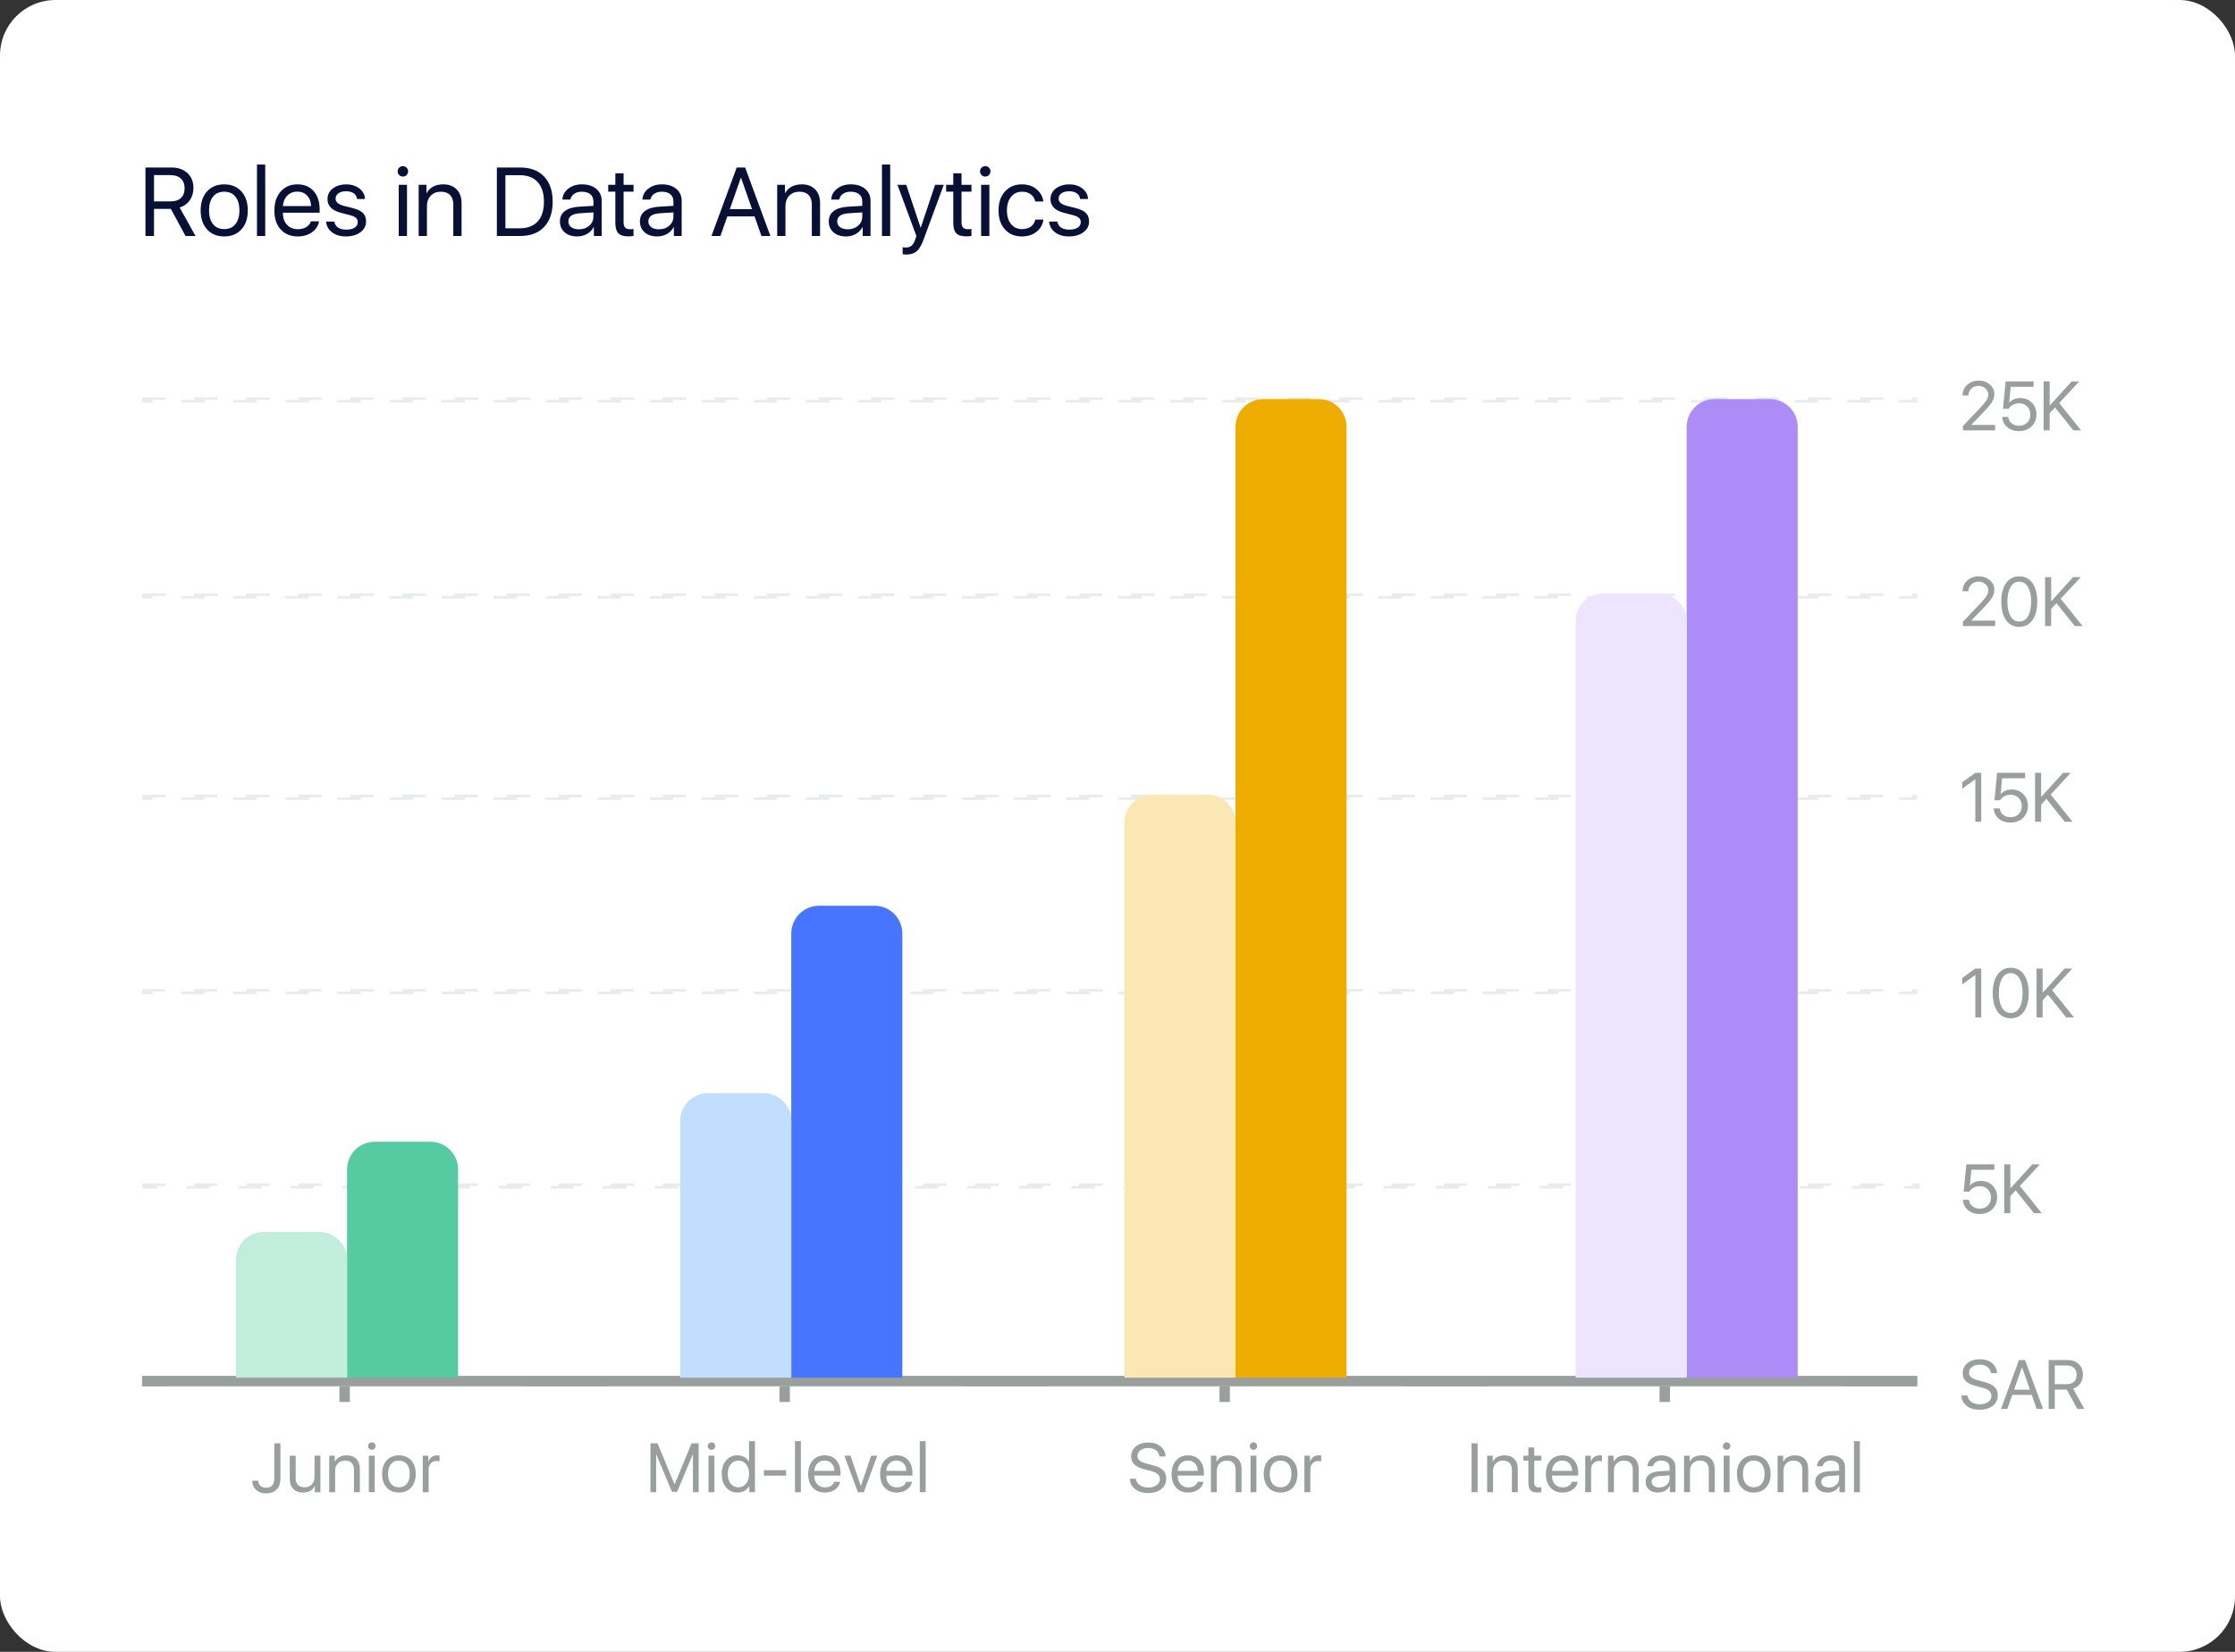
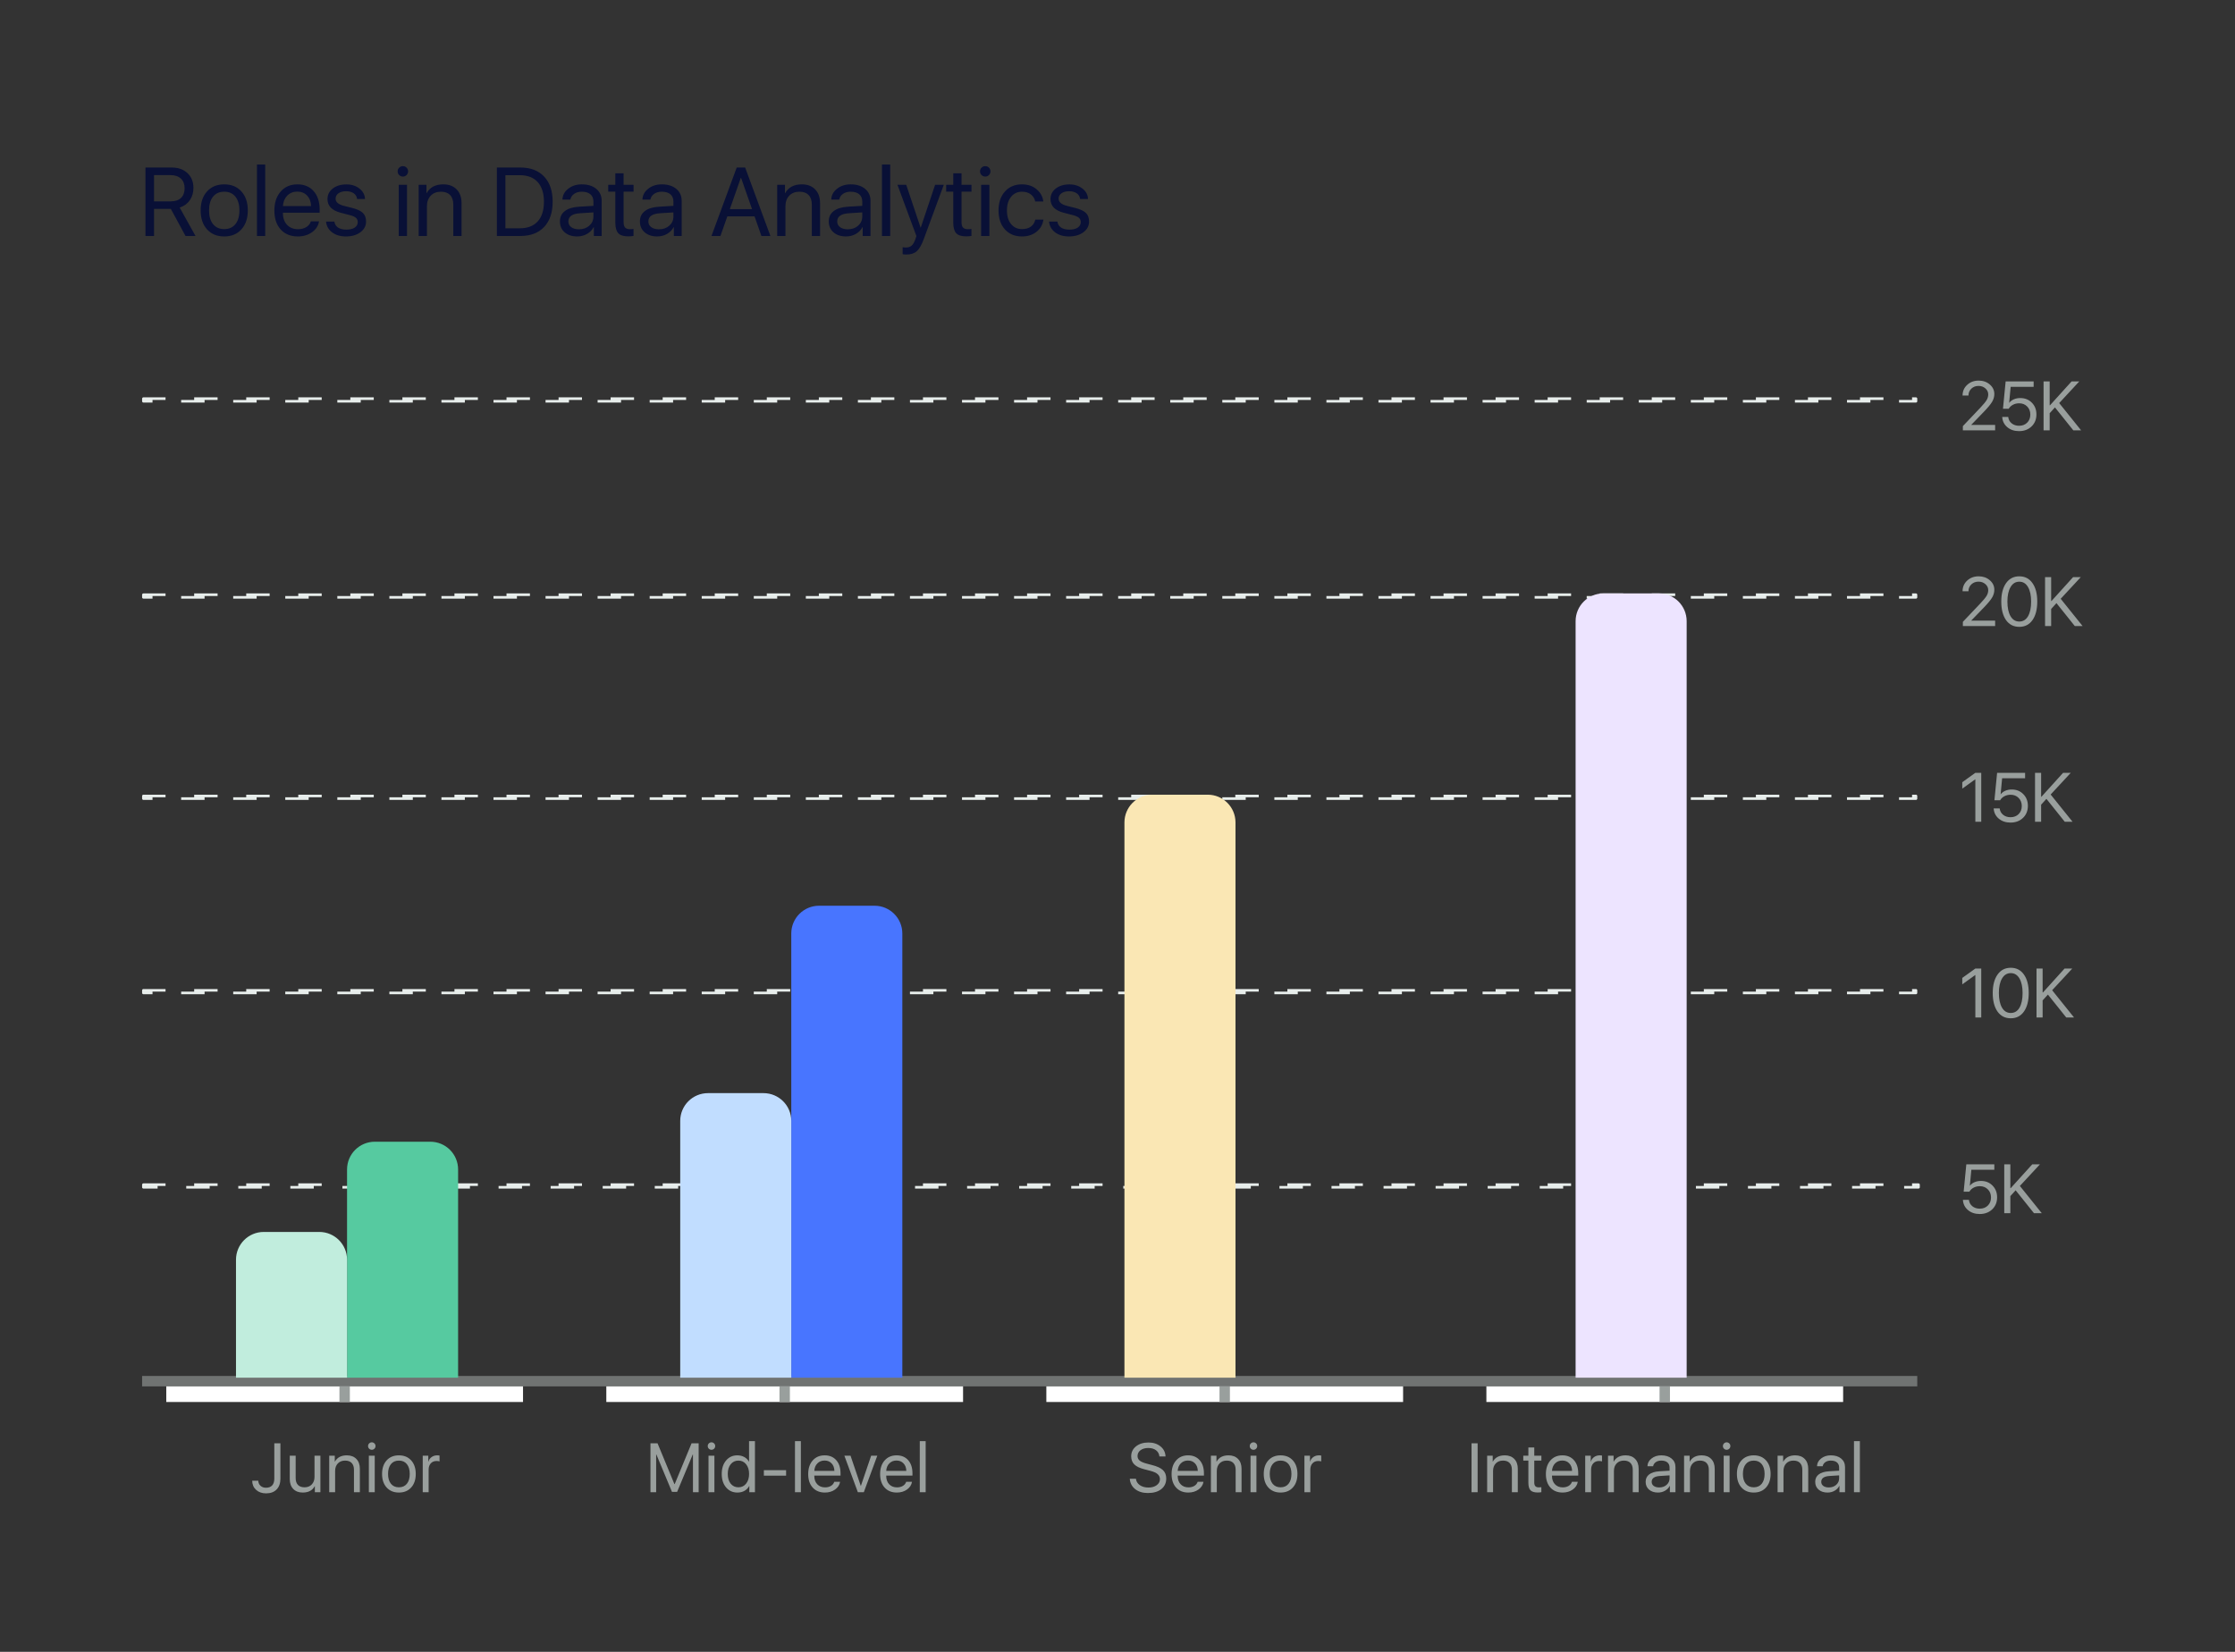
<svg xmlns="http://www.w3.org/2000/svg" width="322" height="238" viewBox="0 0 322 238" fill="none">
  <rect x="0" y="0" width="322" height="238" fill="#333333" stroke="none" />
-   <rect width="322" height="238" rx="8" fill="white" />
  <path d="M22.188 25.23V29.01H24.614C25.248 29.01 25.735 28.846 26.077 28.518C26.424 28.189 26.597 27.722 26.597 27.116C26.597 26.524 26.417 26.061 26.057 25.729C25.697 25.396 25.198 25.23 24.56 25.23H22.188ZM22.188 30.097V34H20.957V24.136H24.724C25.676 24.136 26.437 24.405 27.007 24.942C27.581 25.476 27.868 26.186 27.868 27.075C27.868 27.763 27.693 28.358 27.342 28.859C26.991 29.361 26.506 29.709 25.886 29.905L28.169 34H26.727L24.614 30.097H22.188ZM34.779 33.05C34.164 33.729 33.339 34.068 32.305 34.068C31.27 34.068 30.445 33.729 29.83 33.05C29.215 32.371 28.907 31.459 28.907 30.315C28.907 29.172 29.215 28.26 29.83 27.581C30.445 26.902 31.27 26.562 32.305 26.562C33.339 26.562 34.164 26.902 34.779 27.581C35.395 28.26 35.702 29.172 35.702 30.315C35.702 31.459 35.395 32.371 34.779 33.05ZM32.305 33.009C32.993 33.009 33.528 32.772 33.911 32.298C34.298 31.819 34.492 31.159 34.492 30.315C34.492 29.468 34.298 28.807 33.911 28.333C33.528 27.859 32.993 27.622 32.305 27.622C31.616 27.622 31.079 27.861 30.691 28.34C30.309 28.814 30.117 29.472 30.117 30.315C30.117 31.159 30.311 31.819 30.698 32.298C31.086 32.772 31.621 33.009 32.305 33.009ZM37.022 34V23.705H38.211V34H37.022ZM42.832 27.608C42.253 27.608 41.773 27.8 41.39 28.183C41.011 28.565 40.802 29.069 40.761 29.693H44.815C44.801 29.069 44.612 28.565 44.247 28.183C43.887 27.8 43.415 27.608 42.832 27.608ZM44.787 31.895H45.963C45.863 32.528 45.525 33.05 44.951 33.46C44.377 33.866 43.696 34.068 42.907 34.068C41.873 34.068 41.05 33.733 40.44 33.063C39.833 32.394 39.53 31.487 39.53 30.343C39.53 29.199 39.833 28.283 40.44 27.595C41.046 26.907 41.85 26.562 42.852 26.562C43.837 26.562 44.616 26.888 45.19 27.54C45.765 28.187 46.052 29.067 46.052 30.179V30.644H40.761V30.712C40.761 31.414 40.959 31.974 41.355 32.394C41.752 32.813 42.278 33.023 42.935 33.023C43.395 33.023 43.791 32.922 44.124 32.722C44.461 32.517 44.682 32.241 44.787 31.895ZM47.18 28.689C47.18 28.069 47.433 27.561 47.938 27.164C48.449 26.768 49.105 26.569 49.907 26.569C50.655 26.569 51.281 26.77 51.787 27.171C52.297 27.567 52.564 28.069 52.587 28.675H51.445C51.409 28.328 51.249 28.055 50.967 27.855C50.684 27.654 50.317 27.554 49.866 27.554C49.41 27.554 49.044 27.652 48.766 27.848C48.488 28.044 48.349 28.303 48.349 28.627C48.349 29.119 48.763 29.468 49.593 29.673L50.714 29.953C51.457 30.14 51.978 30.381 52.279 30.678C52.585 30.969 52.737 31.384 52.737 31.922C52.737 32.551 52.464 33.066 51.917 33.467C51.375 33.868 50.677 34.068 49.825 34.068C49.032 34.068 48.374 33.872 47.85 33.48C47.325 33.084 47.034 32.567 46.975 31.929H48.171C48.23 32.302 48.408 32.59 48.704 32.79C49.005 32.986 49.406 33.084 49.907 33.084C50.408 33.084 50.805 32.988 51.097 32.797C51.393 32.601 51.541 32.337 51.541 32.004C51.541 31.744 51.454 31.539 51.281 31.389C51.108 31.234 50.812 31.102 50.393 30.992L49.101 30.657C47.82 30.325 47.18 29.668 47.18 28.689ZM57.447 34V26.631H58.637V34H57.447ZM58.042 25.441C57.837 25.441 57.659 25.369 57.509 25.223C57.363 25.072 57.29 24.895 57.29 24.689C57.29 24.48 57.363 24.302 57.509 24.156C57.659 24.01 57.837 23.938 58.042 23.938C58.252 23.938 58.429 24.01 58.575 24.156C58.721 24.302 58.794 24.48 58.794 24.689C58.794 24.895 58.721 25.072 58.575 25.223C58.429 25.369 58.252 25.441 58.042 25.441ZM60.318 34V26.631H61.44V27.827H61.467C61.936 26.984 62.738 26.562 63.873 26.562C64.684 26.562 65.325 26.806 65.794 27.294C66.263 27.777 66.498 28.438 66.498 29.276V34H65.309V29.481C65.309 28.88 65.154 28.42 64.844 28.101C64.538 27.782 64.096 27.622 63.518 27.622C62.911 27.622 62.424 27.814 62.055 28.196C61.69 28.579 61.508 29.087 61.508 29.721V34H60.318ZM71.584 24.136H74.968C76.431 24.136 77.572 24.571 78.393 25.441C79.213 26.307 79.623 27.515 79.623 29.064C79.623 30.619 79.213 31.831 78.393 32.701C77.577 33.567 76.435 34 74.968 34H71.584V24.136ZM72.814 25.243V32.893H74.886C76.002 32.893 76.861 32.565 77.463 31.908C78.064 31.247 78.365 30.304 78.365 29.078C78.365 27.843 78.064 26.895 77.463 26.234C76.866 25.574 76.007 25.243 74.886 25.243H72.814ZM83.41 33.036C84.012 33.036 84.508 32.863 84.9 32.517C85.297 32.166 85.495 31.726 85.495 31.197V30.602L83.567 30.726C82.446 30.794 81.886 31.188 81.886 31.908C81.886 32.25 82.022 32.523 82.296 32.728C82.574 32.934 82.945 33.036 83.41 33.036ZM83.157 34.068C82.41 34.068 81.808 33.87 81.353 33.474C80.897 33.077 80.669 32.553 80.669 31.901C80.669 31.268 80.906 30.771 81.38 30.411C81.854 30.047 82.537 29.837 83.431 29.782L85.495 29.659V29.044C85.495 28.588 85.349 28.237 85.058 27.991C84.766 27.745 84.349 27.622 83.807 27.622C83.378 27.622 83.016 27.725 82.72 27.93C82.428 28.135 82.246 28.41 82.173 28.757H81.031C81.049 28.137 81.325 27.617 81.858 27.198C82.392 26.774 83.046 26.562 83.82 26.562C84.691 26.562 85.386 26.779 85.905 27.212C86.425 27.64 86.685 28.217 86.685 28.941V34H85.557V32.722H85.529C85.32 33.132 85.001 33.46 84.572 33.706C84.144 33.948 83.672 34.068 83.157 34.068ZM88.653 24.97H89.843V26.631H91.278V27.615H89.843V32.038C89.843 32.375 89.916 32.624 90.061 32.783C90.212 32.943 90.444 33.023 90.759 33.023C90.964 33.023 91.135 33.011 91.272 32.988V33.993C91.098 34.034 90.843 34.055 90.506 34.055C89.841 34.055 89.364 33.904 89.077 33.603C88.795 33.298 88.653 32.792 88.653 32.086V27.615H87.628V26.631H88.653V24.97ZM94.936 33.036C95.537 33.036 96.034 32.863 96.426 32.517C96.822 32.166 97.02 31.726 97.02 31.197V30.602L95.093 30.726C93.972 30.794 93.411 31.188 93.411 31.908C93.411 32.25 93.548 32.523 93.821 32.728C94.099 32.934 94.471 33.036 94.936 33.036ZM94.683 34.068C93.935 34.068 93.334 33.87 92.878 33.474C92.422 33.077 92.194 32.553 92.194 31.901C92.194 31.268 92.431 30.771 92.905 30.411C93.379 30.047 94.063 29.837 94.956 29.782L97.02 29.659V29.044C97.02 28.588 96.875 28.237 96.583 27.991C96.291 27.745 95.874 27.622 95.332 27.622C94.904 27.622 94.541 27.725 94.245 27.93C93.954 28.135 93.771 28.41 93.698 28.757H92.557C92.575 28.137 92.851 27.617 93.384 27.198C93.917 26.774 94.571 26.562 95.346 26.562C96.216 26.562 96.911 26.779 97.431 27.212C97.95 27.64 98.21 28.217 98.21 28.941V34H97.082V32.722H97.055C96.845 33.132 96.526 33.46 96.098 33.706C95.669 33.948 95.198 34.068 94.683 34.068ZM109.701 34L108.71 31.177H104.786L103.795 34H102.503L106.14 24.136H107.356L110.993 34H109.701ZM106.728 25.633L105.148 30.131H108.348L106.769 25.633H106.728ZM111.971 34V26.631H113.092V27.827H113.119C113.589 26.984 114.391 26.562 115.525 26.562C116.337 26.562 116.977 26.806 117.446 27.294C117.916 27.777 118.15 28.438 118.15 29.276V34H116.961V29.481C116.961 28.88 116.806 28.42 116.496 28.101C116.191 27.782 115.749 27.622 115.17 27.622C114.564 27.622 114.076 27.814 113.707 28.196C113.342 28.579 113.16 29.087 113.16 29.721V34H111.971ZM122.143 33.036C122.744 33.036 123.241 32.863 123.633 32.517C124.029 32.166 124.228 31.726 124.228 31.197V30.602L122.3 30.726C121.179 30.794 120.618 31.188 120.618 31.908C120.618 32.25 120.755 32.523 121.028 32.728C121.306 32.934 121.678 33.036 122.143 33.036ZM121.89 34.068C121.142 34.068 120.541 33.87 120.085 33.474C119.629 33.077 119.401 32.553 119.401 31.901C119.401 31.268 119.638 30.771 120.112 30.411C120.586 30.047 121.27 29.837 122.163 29.782L124.228 29.659V29.044C124.228 28.588 124.082 28.237 123.79 27.991C123.498 27.745 123.081 27.622 122.539 27.622C122.111 27.622 121.748 27.725 121.452 27.93C121.16 28.135 120.978 28.41 120.905 28.757H119.764C119.782 28.137 120.058 27.617 120.591 27.198C121.124 26.774 121.778 26.562 122.553 26.562C123.423 26.562 124.118 26.779 124.638 27.212C125.157 27.64 125.417 28.217 125.417 28.941V34H124.289V32.722H124.262C124.052 33.132 123.733 33.46 123.305 33.706C122.876 33.948 122.405 34.068 121.89 34.068ZM127.064 34V23.705H128.254V34H127.064ZM130.564 36.673C130.387 36.673 130.214 36.657 130.045 36.625V35.62C130.182 35.648 130.343 35.661 130.53 35.661C130.872 35.661 131.146 35.568 131.351 35.381C131.556 35.199 131.733 34.886 131.884 34.444L132.027 34.007L129.3 26.631H130.564L132.629 32.79H132.656L134.721 26.631H135.972L133.087 34.451C132.772 35.303 132.435 35.887 132.075 36.201C131.72 36.516 131.216 36.673 130.564 36.673ZM137.339 24.97H138.528V26.631H139.964V27.615H138.528V32.038C138.528 32.375 138.601 32.624 138.747 32.783C138.897 32.943 139.13 33.023 139.444 33.023C139.649 33.023 139.82 33.011 139.957 32.988V33.993C139.784 34.034 139.529 34.055 139.191 34.055C138.526 34.055 138.05 33.904 137.763 33.603C137.48 33.298 137.339 32.792 137.339 32.086V27.615H136.313V26.631H137.339V24.97ZM141.352 34V26.631H142.541V34H141.352ZM141.946 25.441C141.741 25.441 141.563 25.369 141.413 25.223C141.267 25.072 141.194 24.895 141.194 24.689C141.194 24.48 141.267 24.302 141.413 24.156C141.563 24.01 141.741 23.938 141.946 23.938C142.156 23.938 142.334 24.01 142.479 24.156C142.625 24.302 142.698 24.48 142.698 24.689C142.698 24.895 142.625 25.072 142.479 25.223C142.334 25.369 142.156 25.441 141.946 25.441ZM150.313 29.03H149.145C149.067 28.616 148.862 28.278 148.529 28.019C148.197 27.754 147.764 27.622 147.23 27.622C146.583 27.622 146.062 27.868 145.665 28.36C145.269 28.852 145.07 29.504 145.07 30.315C145.07 31.145 145.269 31.801 145.665 32.284C146.066 32.767 146.592 33.009 147.244 33.009C147.759 33.009 148.181 32.893 148.509 32.66C148.841 32.423 149.058 32.084 149.158 31.642H150.327C150.227 32.366 149.894 32.952 149.329 33.398C148.769 33.845 148.071 34.068 147.237 34.068C146.216 34.068 145.398 33.731 144.783 33.057C144.168 32.378 143.86 31.464 143.86 30.315C143.86 29.185 144.168 28.278 144.783 27.595C145.398 26.907 146.212 26.562 147.224 26.562C148.094 26.562 148.807 26.804 149.363 27.287C149.919 27.766 150.236 28.347 150.313 29.03ZM151.346 28.689C151.346 28.069 151.599 27.561 152.104 27.164C152.615 26.768 153.271 26.569 154.073 26.569C154.821 26.569 155.447 26.77 155.953 27.171C156.464 27.567 156.73 28.069 156.753 28.675H155.611C155.575 28.328 155.415 28.055 155.133 27.855C154.85 27.654 154.483 27.554 154.032 27.554C153.576 27.554 153.21 27.652 152.932 27.848C152.654 28.044 152.515 28.303 152.515 28.627C152.515 29.119 152.929 29.468 153.759 29.673L154.88 29.953C155.623 30.14 156.145 30.381 156.445 30.678C156.751 30.969 156.903 31.384 156.903 31.922C156.903 32.551 156.63 33.066 156.083 33.467C155.541 33.868 154.843 34.068 153.991 34.068C153.198 34.068 152.54 33.872 152.016 33.48C151.492 33.084 151.2 32.567 151.141 31.929H152.337C152.396 32.302 152.574 32.59 152.87 32.79C153.171 32.986 153.572 33.084 154.073 33.084C154.575 33.084 154.971 32.988 155.263 32.797C155.559 32.601 155.707 32.337 155.707 32.004C155.707 31.744 155.62 31.539 155.447 31.389C155.274 31.234 154.978 31.102 154.559 30.992L153.267 30.657C151.986 30.325 151.346 29.668 151.346 28.689Z" fill="#091036" />
  <g clip-path="url(#clip0_236_727)">
    <rect x="20.661" y="57.438" width="255.375" height="0.375" stroke="#E7EDEB" stroke-width="0.375" stroke-linecap="square" stroke-linejoin="round" stroke-dasharray="3 4.5" />
    <rect x="20.661" y="142.688" width="255.375" height="0.375" stroke="#E7EDEB" stroke-width="0.375" stroke-linecap="square" stroke-linejoin="round" stroke-dasharray="3 4.5" />
    <rect x="20.661" y="114.688" width="255.375" height="0.375" stroke="#E7EDEB" stroke-width="0.375" stroke-linecap="square" stroke-linejoin="round" stroke-dasharray="3 4.5" />
    <rect x="20.661" y="85.688" width="255.375" height="0.375" stroke="#E7EDEB" stroke-width="0.375" stroke-linecap="square" stroke-linejoin="round" stroke-dasharray="3 4.5" />
-     <rect x="20.473" y="198.25" width="255.75" height="1.5" fill="#999F9D" />
    <rect x="20.848" y="198.625" width="255" height="0.75" stroke="#999F9D" stroke-opacity="0.6" stroke-width="0.75" />
    <rect x="20.661" y="170.688" width="255.742" height="0.375" stroke="#E7EDEB" stroke-width="0.375" stroke-linecap="square" stroke-linejoin="round" stroke-dasharray="3 4.5" />
    <path d="M282.75 56.985C282.75 56.37 282.972 55.859 283.415 55.452C283.857 55.042 284.411 54.837 285.075 54.837C285.703 54.837 286.235 55.024 286.671 55.398C287.108 55.773 287.326 56.23 287.326 56.77C287.326 57.161 287.218 57.537 287.003 57.898C286.789 58.26 286.385 58.746 285.792 59.358L284.01 61.199V61.219H287.443V62H282.794V61.395L285.275 58.782C285.747 58.284 286.059 57.907 286.212 57.649C286.369 57.392 286.447 57.117 286.447 56.824C286.447 56.486 286.31 56.198 286.037 55.96C285.766 55.722 285.438 55.603 285.05 55.603C284.637 55.603 284.292 55.735 284.015 55.999C283.738 56.263 283.6 56.592 283.6 56.985V56.99H282.75V56.985ZM290.88 62.117C290.207 62.117 289.643 61.927 289.191 61.546C288.742 61.165 288.499 60.675 288.463 60.076H289.328C289.367 60.45 289.531 60.757 289.821 60.994C290.111 61.228 290.467 61.346 290.89 61.346C291.369 61.346 291.758 61.196 292.057 60.897C292.36 60.597 292.511 60.21 292.511 59.734C292.511 59.259 292.36 58.87 292.057 58.567C291.758 58.261 291.374 58.108 290.905 58.108C290.576 58.108 290.278 58.178 290.011 58.318C289.744 58.458 289.539 58.652 289.396 58.899H288.571L288.957 54.954H292.99V55.735H289.679L289.464 58.03H289.484C289.643 57.819 289.861 57.653 290.138 57.532C290.418 57.412 290.726 57.352 291.061 57.352C291.738 57.352 292.295 57.575 292.731 58.02C293.17 58.463 293.39 59.026 293.39 59.71C293.39 60.416 293.156 60.994 292.687 61.443C292.218 61.893 291.616 62.117 290.88 62.117ZM295.299 62H294.42V54.954H295.299V58.392H295.348L298.458 54.954H299.567L296.671 58.074L299.826 62H298.703L296.061 58.699L295.299 59.539V62Z" fill="#999F9D" />
    <path d="M282.75 85.186C282.75 84.57 282.972 84.059 283.415 83.652C283.857 83.242 284.411 83.037 285.075 83.037C285.703 83.037 286.235 83.224 286.671 83.599C287.108 83.973 287.326 84.43 287.326 84.971C287.326 85.361 287.218 85.737 287.003 86.099C286.789 86.46 286.385 86.947 285.792 87.559L284.01 89.399V89.419H287.443V90.2H282.794V89.595L285.275 86.982C285.747 86.484 286.059 86.107 286.212 85.85C286.369 85.592 286.447 85.317 286.447 85.024C286.447 84.686 286.31 84.398 286.037 84.16C285.766 83.922 285.438 83.804 285.05 83.804C284.637 83.804 284.292 83.936 284.015 84.199C283.738 84.463 283.6 84.792 283.6 85.186V85.19H282.75V85.186ZM290.924 90.317C290.107 90.317 289.469 89.992 289.01 89.341C288.555 88.686 288.327 87.798 288.327 86.675C288.327 85.561 288.556 84.678 289.015 84.023C289.477 83.366 290.114 83.037 290.924 83.037C291.735 83.037 292.368 83.364 292.824 84.019C293.283 84.67 293.512 85.553 293.512 86.67C293.512 87.793 293.284 88.682 292.829 89.336C292.373 89.99 291.738 90.317 290.924 90.317ZM289.66 88.779C289.959 89.294 290.381 89.551 290.924 89.551C291.468 89.551 291.888 89.295 292.184 88.784C292.48 88.27 292.628 87.567 292.628 86.675C292.628 85.796 292.479 85.099 292.179 84.585C291.88 84.067 291.461 83.809 290.924 83.809C290.387 83.809 289.967 84.067 289.665 84.585C289.362 85.103 289.21 85.797 289.21 86.67C289.21 87.562 289.36 88.265 289.66 88.779ZM295.514 90.2H294.635V83.154H295.514V86.592H295.563L298.673 83.154H299.782L296.886 86.274L300.041 90.2H298.917L296.276 86.899L295.514 87.739V90.2Z" fill="#999F9D" />
    <path d="M284.591 118.4V112.287H284.572L282.707 113.63V112.702L284.582 111.354H285.441V118.4H284.591ZM289.65 118.518C288.976 118.518 288.413 118.327 287.96 117.946C287.511 117.565 287.269 117.076 287.233 116.477H288.097C288.136 116.851 288.301 117.157 288.59 117.395C288.88 117.629 289.236 117.746 289.66 117.746C290.138 117.746 290.527 117.596 290.827 117.297C291.129 116.997 291.281 116.61 291.281 116.135C291.281 115.66 291.129 115.271 290.827 114.968C290.527 114.662 290.143 114.509 289.674 114.509C289.346 114.509 289.048 114.579 288.781 114.719C288.514 114.859 288.309 115.052 288.166 115.3H287.34L287.726 111.354H291.759V112.136H288.449L288.234 114.431H288.253C288.413 114.219 288.631 114.053 288.908 113.933C289.188 113.812 289.495 113.752 289.831 113.752C290.508 113.752 291.064 113.975 291.5 114.421C291.94 114.864 292.16 115.427 292.16 116.11C292.16 116.817 291.925 117.395 291.457 117.844C290.988 118.293 290.386 118.518 289.65 118.518ZM294.069 118.4H293.19V111.354H294.069V114.792H294.118L297.228 111.354H298.336L295.441 114.475L298.595 118.4H297.472L294.831 115.1L294.069 115.939V118.4Z" fill="#999F9D" />
    <path d="M284.591 146.6V140.486H284.572L282.707 141.829V140.901L284.582 139.554H285.441V146.6H284.591ZM289.694 146.717C288.877 146.717 288.239 146.391 287.78 145.74C287.324 145.086 287.096 144.197 287.096 143.074C287.096 141.961 287.326 141.077 287.785 140.423C288.247 139.765 288.883 139.437 289.694 139.437C290.504 139.437 291.138 139.764 291.593 140.418C292.052 141.069 292.282 141.953 292.282 143.069C292.282 144.192 292.054 145.081 291.598 145.735C291.142 146.39 290.508 146.717 289.694 146.717ZM288.429 145.179C288.729 145.693 289.15 145.95 289.694 145.95C290.237 145.95 290.657 145.695 290.954 145.184C291.25 144.669 291.398 143.966 291.398 143.074C291.398 142.195 291.248 141.499 290.949 140.984C290.649 140.467 290.231 140.208 289.694 140.208C289.157 140.208 288.737 140.467 288.434 140.984C288.131 141.502 287.98 142.197 287.98 143.069C287.98 143.961 288.13 144.664 288.429 145.179ZM294.284 146.6H293.405V139.554H294.284V142.991H294.333L297.443 139.554H298.551L295.656 142.674L298.81 146.6H297.687L295.045 143.299L294.284 144.139V146.6Z" fill="#999F9D" />
    <path d="M285.216 174.917C284.542 174.917 283.979 174.727 283.527 174.346C283.078 173.965 282.835 173.475 282.799 172.876H283.664C283.703 173.25 283.867 173.556 284.157 173.794C284.446 174.028 284.803 174.146 285.226 174.146C285.705 174.146 286.094 173.996 286.393 173.696C286.696 173.397 286.847 173.009 286.847 172.534C286.847 172.059 286.696 171.67 286.393 171.367C286.094 171.061 285.709 170.908 285.241 170.908C284.912 170.908 284.614 170.978 284.347 171.118C284.08 171.258 283.875 171.452 283.732 171.699H282.907L283.292 167.754H287.326V168.535H284.015L283.8 170.83H283.82C283.979 170.618 284.197 170.452 284.474 170.332C284.754 170.212 285.062 170.151 285.397 170.151C286.074 170.151 286.631 170.374 287.067 170.82C287.506 171.263 287.726 171.826 287.726 172.51C287.726 173.216 287.492 173.794 287.023 174.243C286.554 174.692 285.952 174.917 285.216 174.917ZM289.635 174.8H288.756V167.754H289.635V171.191H289.684L292.794 167.754H293.903L291.007 170.874L294.162 174.8H293.039L290.397 171.499L289.635 172.339V174.8Z" fill="#999F9D" />
-     <path d="M282.57 201.062H283.454C283.496 201.442 283.681 201.748 284.01 201.979C284.342 202.211 284.761 202.326 285.265 202.326C285.74 202.326 286.133 202.214 286.442 201.989C286.754 201.761 286.911 201.475 286.911 201.13C286.911 200.834 286.802 200.59 286.583 200.397C286.369 200.205 286.024 200.048 285.548 199.924L284.645 199.689C283.994 199.523 283.519 199.292 283.219 198.996C282.92 198.697 282.77 198.308 282.77 197.829C282.77 197.243 283.001 196.765 283.463 196.394C283.929 196.022 284.528 195.837 285.26 195.837C285.96 195.837 286.54 196.026 286.999 196.403C287.458 196.778 287.697 197.259 287.716 197.849H286.837C286.798 197.471 286.636 197.173 286.349 196.955C286.063 196.737 285.69 196.628 285.231 196.628C284.775 196.628 284.403 196.735 284.113 196.95C283.826 197.165 283.683 197.445 283.683 197.79C283.683 198.057 283.787 198.277 283.996 198.449C284.207 198.618 284.552 198.765 285.031 198.889L285.768 199.084C286.497 199.266 287.021 199.509 287.34 199.812C287.659 200.114 287.819 200.518 287.819 201.022C287.819 201.667 287.581 202.178 287.106 202.556C286.634 202.93 285.993 203.117 285.182 203.117C284.433 203.117 283.821 202.93 283.346 202.556C282.871 202.181 282.612 201.683 282.57 201.062ZM293.424 203L292.716 200.983H289.914L289.206 203H288.283L290.88 195.954H291.75L294.347 203H293.424ZM291.3 197.023L290.172 200.236H292.458L291.33 197.023H291.3ZM296.032 196.735V199.436H297.765C298.218 199.436 298.566 199.318 298.81 199.084C299.057 198.85 299.181 198.516 299.181 198.083C299.181 197.66 299.053 197.329 298.795 197.092C298.538 196.854 298.182 196.735 297.726 196.735H296.032ZM296.032 200.212V203H295.153V195.954H297.843C298.524 195.954 299.067 196.146 299.474 196.53C299.884 196.911 300.089 197.419 300.089 198.054C300.089 198.545 299.964 198.97 299.713 199.328C299.463 199.686 299.116 199.935 298.673 200.075L300.304 203H299.274L297.765 200.212H296.032Z" fill="#999F9D" />
    <g clip-path="url(#clip1_236_727)">
      <rect width="51.397" height="2.25" transform="translate(23.956 199.75)" fill="white" />
      <rect x="48.904" y="199.75" width="1.5" height="2.25" fill="#999F9D" />
    </g>
    <g clip-path="url(#clip2_236_727)">
      <rect width="51.397" height="2.25" transform="translate(87.353 199.75)" fill="white" />
      <rect x="112.301" y="199.75" width="1.5" height="2.25" fill="#999F9D" />
    </g>
    <g clip-path="url(#clip3_236_727)">
      <rect width="51.397" height="2.25" transform="translate(150.749 199.75)" fill="white" />
      <rect x="175.697" y="199.75" width="1.5" height="2.25" fill="#999F9D" />
    </g>
    <g clip-path="url(#clip4_236_727)">
      <rect width="51.397" height="2.25" transform="translate(214.146 199.75)" fill="white" />
      <rect x="239.094" y="199.75" width="1.5" height="2.25" fill="#999F9D" />
    </g>
    <path d="M36.337 213.345H37.211C37.221 213.644 37.329 213.888 37.534 214.077C37.742 214.263 38.006 214.355 38.325 214.355C38.712 214.355 39.008 214.243 39.213 214.019C39.419 213.791 39.521 213.462 39.521 213.032V207.954H40.4V213.037C40.4 213.704 40.218 214.227 39.853 214.604C39.488 214.979 38.981 215.166 38.33 215.166C37.744 215.166 37.265 214.997 36.894 214.658C36.523 214.316 36.337 213.879 36.337 213.345ZM46.162 209.736V215H45.361V214.131H45.342C45.01 214.743 44.435 215.049 43.618 215.049C43.042 215.049 42.586 214.876 42.251 214.531C41.915 214.183 41.748 213.709 41.748 213.11V209.736H42.597V212.964C42.597 213.394 42.706 213.722 42.925 213.95C43.146 214.178 43.463 214.292 43.877 214.292C44.31 214.292 44.656 214.155 44.917 213.882C45.18 213.608 45.312 213.245 45.312 212.793V209.736H46.162ZM47.431 215V209.736H48.232V210.591H48.252C48.587 209.989 49.16 209.688 49.971 209.688C50.55 209.688 51.007 209.862 51.343 210.21C51.678 210.555 51.846 211.027 51.846 211.626V215H50.996V211.772C50.996 211.343 50.885 211.014 50.664 210.786C50.446 210.558 50.13 210.444 49.717 210.444C49.284 210.444 48.935 210.581 48.672 210.854C48.411 211.128 48.281 211.491 48.281 211.943V215H47.431ZM53.14 215V209.736H53.989V215H53.14ZM53.565 208.887C53.418 208.887 53.291 208.835 53.184 208.73C53.08 208.623 53.027 208.496 53.027 208.35C53.027 208.2 53.08 208.073 53.184 207.969C53.291 207.865 53.418 207.812 53.565 207.812C53.714 207.812 53.841 207.865 53.945 207.969C54.05 208.073 54.102 208.2 54.102 208.35C54.102 208.496 54.05 208.623 53.945 208.73C53.841 208.835 53.714 208.887 53.565 208.887ZM59.239 214.321C58.799 214.806 58.21 215.049 57.471 215.049C56.732 215.049 56.143 214.806 55.703 214.321C55.264 213.836 55.044 213.185 55.044 212.368C55.044 211.551 55.264 210.9 55.703 210.415C56.143 209.93 56.732 209.688 57.471 209.688C58.21 209.688 58.799 209.93 59.239 210.415C59.678 210.9 59.898 211.551 59.898 212.368C59.898 213.185 59.678 213.836 59.239 214.321ZM57.471 214.292C57.962 214.292 58.345 214.123 58.618 213.784C58.895 213.442 59.033 212.97 59.033 212.368C59.033 211.763 58.895 211.291 58.618 210.952C58.345 210.614 57.962 210.444 57.471 210.444C56.98 210.444 56.595 210.615 56.319 210.957C56.045 211.296 55.908 211.766 55.908 212.368C55.908 212.97 56.047 213.442 56.324 213.784C56.6 214.123 56.983 214.292 57.471 214.292ZM60.904 215V209.736H61.705V210.591H61.724C61.802 210.314 61.957 210.094 62.188 209.932C62.419 209.769 62.689 209.688 62.998 209.688C63.132 209.688 63.241 209.699 63.326 209.722V210.562C63.234 210.522 63.088 210.503 62.886 210.503C62.544 210.503 62.269 210.617 62.061 210.845C61.856 211.073 61.753 211.372 61.753 211.743V215H60.904Z" fill="#999F9D" />
    <path d="M100.656 207.954V215H99.835V209.57H99.801L97.555 214.951H96.813L94.567 209.57H94.533V215H93.712V207.954H94.733L97.165 213.833H97.204L99.635 207.954H100.656ZM102.077 215V209.736H102.926V215H102.077ZM102.502 208.887C102.355 208.887 102.228 208.835 102.121 208.73C102.017 208.623 101.965 208.496 101.965 208.35C101.965 208.2 102.017 208.073 102.121 207.969C102.228 207.865 102.355 207.812 102.502 207.812C102.651 207.812 102.778 207.865 102.883 207.969C102.987 208.073 103.039 208.2 103.039 208.35C103.039 208.496 102.987 208.623 102.883 208.73C102.778 208.835 102.651 208.887 102.502 208.887ZM106.237 215.049C105.573 215.049 105.031 214.803 104.611 214.312C104.191 213.817 103.981 213.169 103.981 212.368C103.981 211.571 104.19 210.924 104.606 210.43C105.023 209.935 105.56 209.688 106.218 209.688C106.592 209.688 106.924 209.766 107.214 209.922C107.507 210.078 107.735 210.301 107.897 210.591H107.917V207.646H108.767V215H107.956V214.111H107.941C107.769 214.414 107.536 214.647 107.243 214.81C106.953 214.969 106.618 215.049 106.237 215.049ZM106.389 210.444C105.926 210.444 105.554 210.62 105.27 210.972C104.99 211.323 104.85 211.789 104.85 212.368C104.85 212.951 104.99 213.418 105.27 213.77C105.554 214.118 105.926 214.292 106.389 214.292C106.844 214.292 107.214 214.115 107.497 213.76C107.78 213.405 107.922 212.941 107.922 212.368C107.922 211.795 107.78 211.331 107.497 210.977C107.214 210.622 106.844 210.444 106.389 210.444ZM113.254 212.617H110.051V211.826H113.254V212.617ZM114.533 215V207.646H115.383V215H114.533ZM118.796 210.435C118.383 210.435 118.04 210.571 117.766 210.845C117.496 211.118 117.346 211.478 117.317 211.924H120.212C120.203 211.478 120.068 211.118 119.807 210.845C119.55 210.571 119.213 210.435 118.796 210.435ZM120.193 213.496H121.033C120.961 213.949 120.72 214.321 120.31 214.614C119.9 214.904 119.413 215.049 118.85 215.049C118.111 215.049 117.524 214.81 117.087 214.331C116.654 213.853 116.438 213.205 116.438 212.388C116.438 211.571 116.654 210.916 117.087 210.425C117.52 209.933 118.095 209.688 118.811 209.688C119.514 209.688 120.071 209.92 120.481 210.386C120.891 210.848 121.096 211.476 121.096 212.271V212.603H117.317V212.651C117.317 213.153 117.458 213.553 117.742 213.853C118.025 214.152 118.401 214.302 118.87 214.302C119.198 214.302 119.482 214.23 119.719 214.087C119.96 213.94 120.118 213.743 120.193 213.496ZM126.394 209.736L124.451 215H123.592L121.648 209.736H122.537L124.011 214.082H124.031L125.51 209.736H126.394ZM129.158 210.435C128.745 210.435 128.401 210.571 128.128 210.845C127.858 211.118 127.708 211.478 127.679 211.924H130.574C130.564 211.478 130.429 211.118 130.169 210.845C129.912 210.571 129.575 210.435 129.158 210.435ZM130.555 213.496H131.394C131.323 213.949 131.082 214.321 130.672 214.614C130.262 214.904 129.775 215.049 129.212 215.049C128.473 215.049 127.885 214.81 127.449 214.331C127.016 213.853 126.8 213.205 126.8 212.388C126.8 211.571 127.016 210.916 127.449 210.425C127.882 209.933 128.457 209.688 129.173 209.688C129.876 209.688 130.433 209.92 130.843 210.386C131.253 210.848 131.458 211.476 131.458 212.271V212.603H127.679V212.651C127.679 213.153 127.82 213.553 128.103 213.853C128.387 214.152 128.763 214.302 129.231 214.302C129.56 214.302 129.843 214.23 130.081 214.087C130.322 213.94 130.48 213.743 130.555 213.496ZM132.513 215V207.646H133.362V215H132.513Z" fill="#999F9D" />
    <path d="M162.772 213.062H163.656C163.699 213.442 163.884 213.748 164.213 213.979C164.545 214.211 164.963 214.326 165.468 214.326C165.943 214.326 166.335 214.214 166.645 213.989C166.957 213.761 167.113 213.475 167.113 213.13C167.113 212.834 167.004 212.59 166.786 212.397C166.571 212.205 166.226 212.048 165.751 211.924L164.848 211.689C164.197 211.523 163.721 211.292 163.422 210.996C163.122 210.697 162.973 210.308 162.973 209.829C162.973 209.243 163.204 208.765 163.666 208.394C164.132 208.022 164.73 207.837 165.463 207.837C166.163 207.837 166.742 208.026 167.201 208.403C167.66 208.778 167.899 209.259 167.919 209.849H167.04C167.001 209.471 166.838 209.173 166.552 208.955C166.265 208.737 165.893 208.628 165.434 208.628C164.978 208.628 164.605 208.735 164.315 208.95C164.029 209.165 163.886 209.445 163.886 209.79C163.886 210.057 163.99 210.277 164.198 210.449C164.41 210.618 164.755 210.765 165.233 210.889L165.971 211.084C166.7 211.266 167.224 211.509 167.543 211.812C167.862 212.114 168.021 212.518 168.021 213.022C168.021 213.667 167.784 214.178 167.309 214.556C166.837 214.93 166.195 215.117 165.385 215.117C164.636 215.117 164.024 214.93 163.549 214.556C163.074 214.181 162.815 213.683 162.772 213.062ZM171.152 210.435C170.738 210.435 170.395 210.571 170.121 210.845C169.851 211.118 169.701 211.478 169.672 211.924H172.568C172.558 211.478 172.423 211.118 172.162 210.845C171.905 210.571 171.568 210.435 171.152 210.435ZM172.548 213.496H173.388C173.316 213.949 173.075 214.321 172.665 214.614C172.255 214.904 171.768 215.049 171.205 215.049C170.466 215.049 169.879 214.81 169.443 214.331C169.01 213.853 168.793 213.205 168.793 212.388C168.793 211.571 169.01 210.916 169.443 210.425C169.876 209.933 170.45 209.688 171.166 209.688C171.869 209.688 172.426 209.92 172.836 210.386C173.246 210.848 173.451 211.476 173.451 212.271V212.603H169.672V212.651C169.672 213.153 169.814 213.553 170.097 213.853C170.38 214.152 170.756 214.302 171.225 214.302C171.554 214.302 171.837 214.23 172.074 214.087C172.315 213.94 172.473 213.743 172.548 213.496ZM174.457 215V209.736H175.258V210.591H175.278C175.613 209.989 176.186 209.688 176.996 209.688C177.576 209.688 178.033 209.862 178.369 210.21C178.704 210.555 178.871 211.027 178.871 211.626V215H178.022V211.772C178.022 211.343 177.911 211.014 177.69 210.786C177.472 210.558 177.156 210.444 176.743 210.444C176.31 210.444 175.961 210.581 175.698 210.854C175.437 211.128 175.307 211.491 175.307 211.943V215H174.457ZM180.166 215V209.736H181.015V215H180.166ZM180.59 208.887C180.444 208.887 180.317 208.835 180.21 208.73C180.105 208.623 180.053 208.496 180.053 208.35C180.053 208.2 180.105 208.073 180.21 207.969C180.317 207.865 180.444 207.812 180.59 207.812C180.74 207.812 180.867 207.865 180.971 207.969C181.075 208.073 181.128 208.2 181.128 208.35C181.128 208.496 181.075 208.623 180.971 208.73C180.867 208.835 180.74 208.887 180.59 208.887ZM186.264 214.321C185.825 214.806 185.236 215.049 184.497 215.049C183.758 215.049 183.169 214.806 182.729 214.321C182.29 213.836 182.07 213.185 182.07 212.368C182.07 211.551 182.29 210.9 182.729 210.415C183.169 209.93 183.758 209.688 184.497 209.688C185.236 209.688 185.825 209.93 186.264 210.415C186.704 210.9 186.924 211.551 186.924 212.368C186.924 213.185 186.704 213.836 186.264 214.321ZM184.497 214.292C184.988 214.292 185.371 214.123 185.644 213.784C185.921 213.442 186.059 212.97 186.059 212.368C186.059 211.763 185.921 211.291 185.644 210.952C185.371 210.614 184.988 210.444 184.497 210.444C184.005 210.444 183.621 210.615 183.345 210.957C183.071 211.296 182.934 211.766 182.934 212.368C182.934 212.97 183.073 213.442 183.349 213.784C183.626 214.123 184.009 214.292 184.497 214.292ZM187.93 215V209.736H188.73V210.591H188.75C188.828 210.314 188.983 210.094 189.214 209.932C189.445 209.769 189.715 209.688 190.024 209.688C190.158 209.688 190.267 209.699 190.352 209.722V210.562C190.26 210.522 190.114 210.503 189.912 210.503C189.57 210.503 189.295 210.617 189.087 210.845C188.882 211.073 188.779 211.372 188.779 211.743V215H187.93Z" fill="#999F9D" />
    <g clip-path="url(#clip5_236_727)">
      <path d="M212.885 215H212.006V207.954H212.885V215ZM214.257 215V209.736H215.058V210.591H215.077C215.413 209.989 215.986 209.688 216.796 209.688C217.376 209.688 217.833 209.862 218.168 210.21C218.503 210.555 218.671 211.027 218.671 211.626V215H217.821V211.772C217.821 211.343 217.711 211.014 217.489 210.786C217.271 210.558 216.956 210.444 216.542 210.444C216.109 210.444 215.761 210.581 215.497 210.854C215.237 211.128 215.107 211.491 215.107 211.943V215H214.257ZM220.195 208.55H221.044V209.736H222.07V210.439H221.044V213.599C221.044 213.84 221.096 214.017 221.201 214.131C221.308 214.245 221.474 214.302 221.699 214.302C221.845 214.302 221.967 214.294 222.065 214.277V214.995C221.941 215.024 221.759 215.039 221.518 215.039C221.043 215.039 220.703 214.932 220.497 214.717C220.296 214.499 220.195 214.137 220.195 213.633V210.439H219.462V209.736H220.195V208.55ZM225.078 210.435C224.664 210.435 224.321 210.571 224.047 210.845C223.777 211.118 223.628 211.478 223.598 211.924H226.494C226.484 211.478 226.349 211.118 226.088 210.845C225.831 210.571 225.494 210.435 225.078 210.435ZM226.474 213.496H227.314C227.242 213.949 227.002 214.321 226.591 214.614C226.181 214.904 225.695 215.049 225.131 215.049C224.393 215.049 223.805 214.81 223.369 214.331C222.936 213.853 222.719 213.205 222.719 212.388C222.719 211.571 222.936 210.916 223.369 210.425C223.802 209.933 224.376 209.688 225.092 209.688C225.796 209.688 226.352 209.92 226.762 210.386C227.172 210.848 227.378 211.476 227.378 212.271V212.603H223.598V212.651C223.598 213.153 223.74 213.553 224.023 213.853C224.306 214.152 224.682 214.302 225.151 214.302C225.48 214.302 225.763 214.23 226.001 214.087C226.241 213.94 226.399 213.743 226.474 213.496ZM228.384 215V209.736H229.184V210.591H229.204C229.282 210.314 229.437 210.094 229.668 209.932C229.899 209.769 230.169 209.688 230.478 209.688C230.612 209.688 230.721 209.699 230.805 209.722V210.562C230.714 210.522 230.568 210.503 230.366 210.503C230.024 210.503 229.749 210.617 229.541 210.845C229.336 211.073 229.233 211.372 229.233 211.743V215H228.384ZM231.67 215V209.736H232.471V210.591H232.49C232.826 209.989 233.398 209.688 234.209 209.688C234.788 209.688 235.246 209.862 235.581 210.21C235.916 210.555 236.084 211.027 236.084 211.626V215H235.234V211.772C235.234 211.343 235.124 211.014 234.902 210.786C234.684 210.558 234.368 210.444 233.955 210.444C233.522 210.444 233.174 210.581 232.91 210.854C232.65 211.128 232.52 211.491 232.52 211.943V215H231.67ZM239.048 214.312C239.478 214.312 239.833 214.188 240.112 213.94C240.396 213.69 240.537 213.376 240.537 212.998V212.573L239.16 212.661C238.36 212.71 237.959 212.992 237.959 213.506C237.959 213.75 238.057 213.945 238.252 214.092C238.451 214.238 238.716 214.312 239.048 214.312ZM238.867 215.049C238.334 215.049 237.904 214.907 237.578 214.624C237.253 214.341 237.09 213.966 237.09 213.501C237.09 213.049 237.259 212.694 237.598 212.437C237.936 212.176 238.425 212.026 239.063 211.987L240.537 211.899V211.46C240.537 211.134 240.433 210.884 240.225 210.708C240.016 210.532 239.719 210.444 239.331 210.444C239.025 210.444 238.766 210.518 238.555 210.664C238.347 210.811 238.216 211.007 238.164 211.255H237.349C237.362 210.812 237.559 210.441 237.94 210.142C238.321 209.839 238.788 209.688 239.341 209.688C239.963 209.688 240.459 209.842 240.83 210.151C241.201 210.457 241.387 210.869 241.387 211.387V215H240.581V214.087H240.562C240.412 214.38 240.184 214.614 239.878 214.79C239.572 214.963 239.235 215.049 238.867 215.049ZM242.627 215V209.736H243.428V210.591H243.448C243.783 209.989 244.356 209.688 245.166 209.688C245.746 209.688 246.203 209.862 246.538 210.21C246.874 210.555 247.041 211.027 247.041 211.626V215H246.192V211.772C246.192 211.343 246.081 211.014 245.86 210.786C245.642 210.558 245.326 210.444 244.913 210.444C244.48 210.444 244.131 210.581 243.868 210.854C243.607 211.128 243.477 211.491 243.477 211.943V215H242.627ZM248.336 215V209.736H249.185V215H248.336ZM248.76 208.887C248.614 208.887 248.487 208.835 248.379 208.73C248.275 208.623 248.223 208.496 248.223 208.35C248.223 208.2 248.275 208.073 248.379 207.969C248.487 207.865 248.614 207.812 248.76 207.812C248.91 207.812 249.037 207.865 249.141 207.969C249.245 208.073 249.297 208.2 249.297 208.35C249.297 208.496 249.245 208.623 249.141 208.73C249.037 208.835 248.91 208.887 248.76 208.887ZM254.434 214.321C253.995 214.806 253.406 215.049 252.667 215.049C251.928 215.049 251.339 214.806 250.899 214.321C250.46 213.836 250.24 213.185 250.24 212.368C250.24 211.551 250.46 210.9 250.899 210.415C251.339 209.93 251.928 209.688 252.667 209.688C253.406 209.688 253.995 209.93 254.434 210.415C254.874 210.9 255.094 211.551 255.094 212.368C255.094 213.185 254.874 213.836 254.434 214.321ZM252.667 214.292C253.158 214.292 253.541 214.123 253.814 213.784C254.091 213.442 254.229 212.97 254.229 212.368C254.229 211.763 254.091 211.291 253.814 210.952C253.541 210.614 253.158 210.444 252.667 210.444C252.175 210.444 251.791 210.615 251.514 210.957C251.241 211.296 251.104 211.766 251.104 212.368C251.104 212.97 251.243 213.442 251.519 213.784C251.796 214.123 252.179 214.292 252.667 214.292ZM256.1 215V209.736H256.9V210.591H256.92C257.255 209.989 257.828 209.688 258.639 209.688C259.218 209.688 259.675 209.862 260.011 210.21C260.346 210.555 260.514 211.027 260.514 211.626V215H259.664V211.772C259.664 211.343 259.553 211.014 259.332 210.786C259.114 210.558 258.798 210.444 258.385 210.444C257.952 210.444 257.604 210.581 257.34 210.854C257.079 211.128 256.949 211.491 256.949 211.943V215H256.1ZM263.478 214.312C263.907 214.312 264.262 214.188 264.542 213.94C264.825 213.69 264.967 213.376 264.967 212.998V212.573L263.59 212.661C262.789 212.71 262.389 212.992 262.389 213.506C262.389 213.75 262.487 213.945 262.682 214.092C262.88 214.238 263.146 214.312 263.478 214.312ZM263.297 215.049C262.763 215.049 262.334 214.907 262.008 214.624C261.682 214.341 261.52 213.966 261.52 213.501C261.52 213.049 261.689 212.694 262.028 212.437C262.366 212.176 262.854 212.026 263.492 211.987L264.967 211.899V211.46C264.967 211.134 264.863 210.884 264.654 210.708C264.446 210.532 264.148 210.444 263.761 210.444C263.455 210.444 263.196 210.518 262.985 210.664C262.776 210.811 262.646 211.007 262.594 211.255H261.779C261.792 210.812 261.988 210.441 262.369 210.142C262.75 209.839 263.217 209.688 263.771 209.688C264.392 209.688 264.889 209.842 265.26 210.151C265.631 210.457 265.817 210.869 265.817 211.387V215H265.011V214.087H264.991C264.842 214.38 264.614 214.614 264.308 214.79C264.002 214.963 263.665 215.049 263.297 215.049ZM267.106 215V207.646H267.955V215H267.106Z" fill="#999F9D" />
    </g>
    <g clip-path="url(#clip6_236_727)">
      <path d="M50 168.5C50 166.291 51.791 164.5 54 164.5H62C64.209 164.5 66 166.291 66 168.5V199.5H50V168.5Z" fill="#56CAA0" />
      <path d="M114 134.5C114 132.291 115.791 130.5 118 130.5H126C128.209 130.5 130 132.291 130 134.5V199.5H114V134.5Z" fill="#4875FF" />
-       <path d="M178 61.5C178 59.291 179.791 57.5 182 57.5H190C192.209 57.5 194 59.291 194 61.5V199.5H178V61.5Z" fill="#EEAD00" />
-       <path d="M243 61.5C243 59.291 244.791 57.5 247 57.5H255C257.209 57.5 259 59.291 259 61.5V199.5H243V61.5Z" fill="#AE8CF8" />
      <path d="M34 181.5C34 179.291 35.791 177.5 38 177.5H46C48.209 177.5 50 179.291 50 181.5V199.5H34V181.5Z" fill="#C1EDDD" />
      <path d="M98 161.5C98 159.291 99.791 157.5 102 157.5H110C112.209 157.5 114 159.291 114 161.5V199.5H98V161.5Z" fill="#C1DDFF" />
      <path d="M162 118.5C162 116.291 163.791 114.5 166 114.5H174C176.209 114.5 178 116.291 178 118.5V199.5H162V118.5Z" fill="#FAE7B4" />
      <path d="M227 89.5C227 87.291 228.791 85.5 231 85.5H239C241.209 85.5 243 87.291 243 89.5V199.5H227V89.5Z" fill="#EDE4FF" />
    </g>
  </g>
  <defs>
    <clipPath id="clip0_236_727">
      <rect width="282" height="180" fill="white" transform="translate(20 38)" />
    </clipPath>
    <clipPath id="clip1_236_727">
      <rect width="51.397" height="2.25" fill="white" transform="translate(23.956 199.75)" />
    </clipPath>
    <clipPath id="clip2_236_727">
      <rect width="51.397" height="2.25" fill="white" transform="translate(87.353 199.75)" />
    </clipPath>
    <clipPath id="clip3_236_727">
      <rect width="51.397" height="2.25" fill="white" transform="translate(150.749 199.75)" />
    </clipPath>
    <clipPath id="clip4_236_727">
      <rect width="51.397" height="2.25" fill="white" transform="translate(214.146 199.75)" />
    </clipPath>
    <clipPath id="clip5_236_727">
      <rect width="57.397" height="18" fill="white" transform="translate(211.624 202)" />
    </clipPath>
    <clipPath id="clip6_236_727">
      <rect width="248.476" height="141" fill="white" transform="translate(20 57.5)" />
    </clipPath>
  </defs>
</svg>